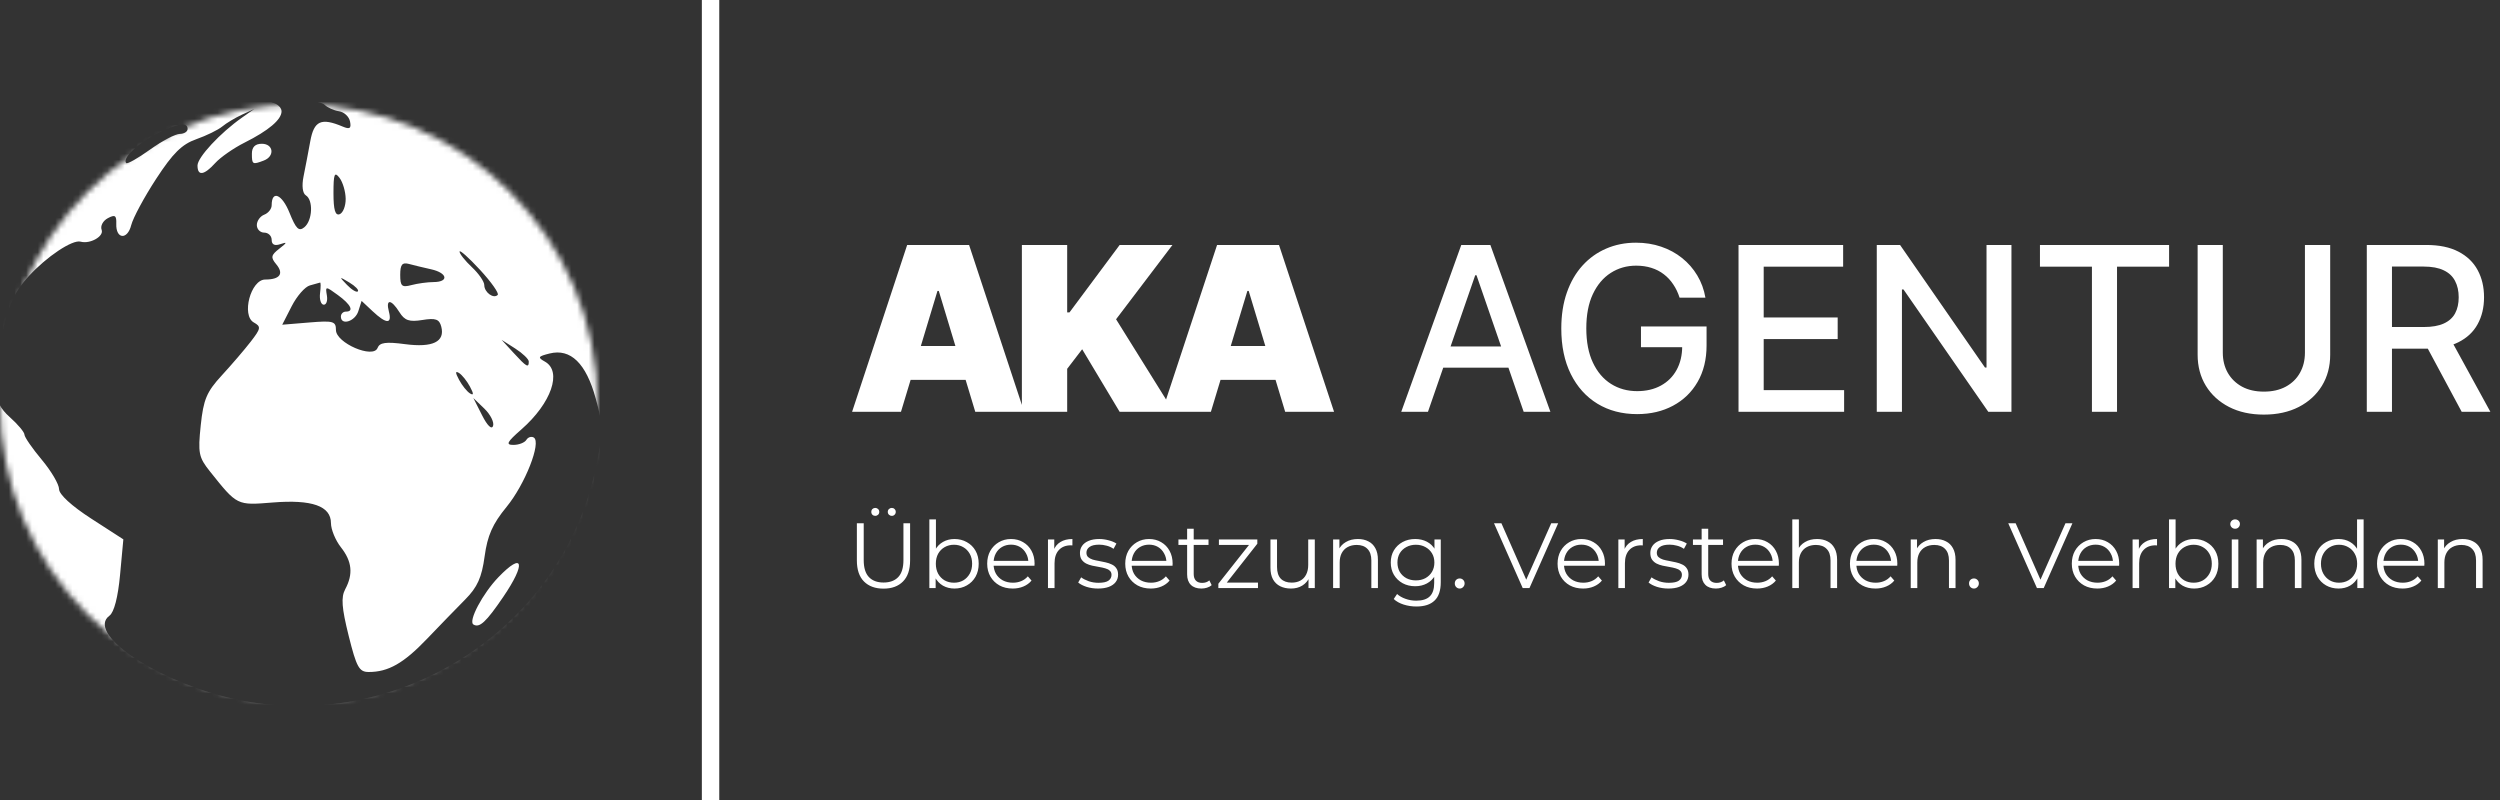
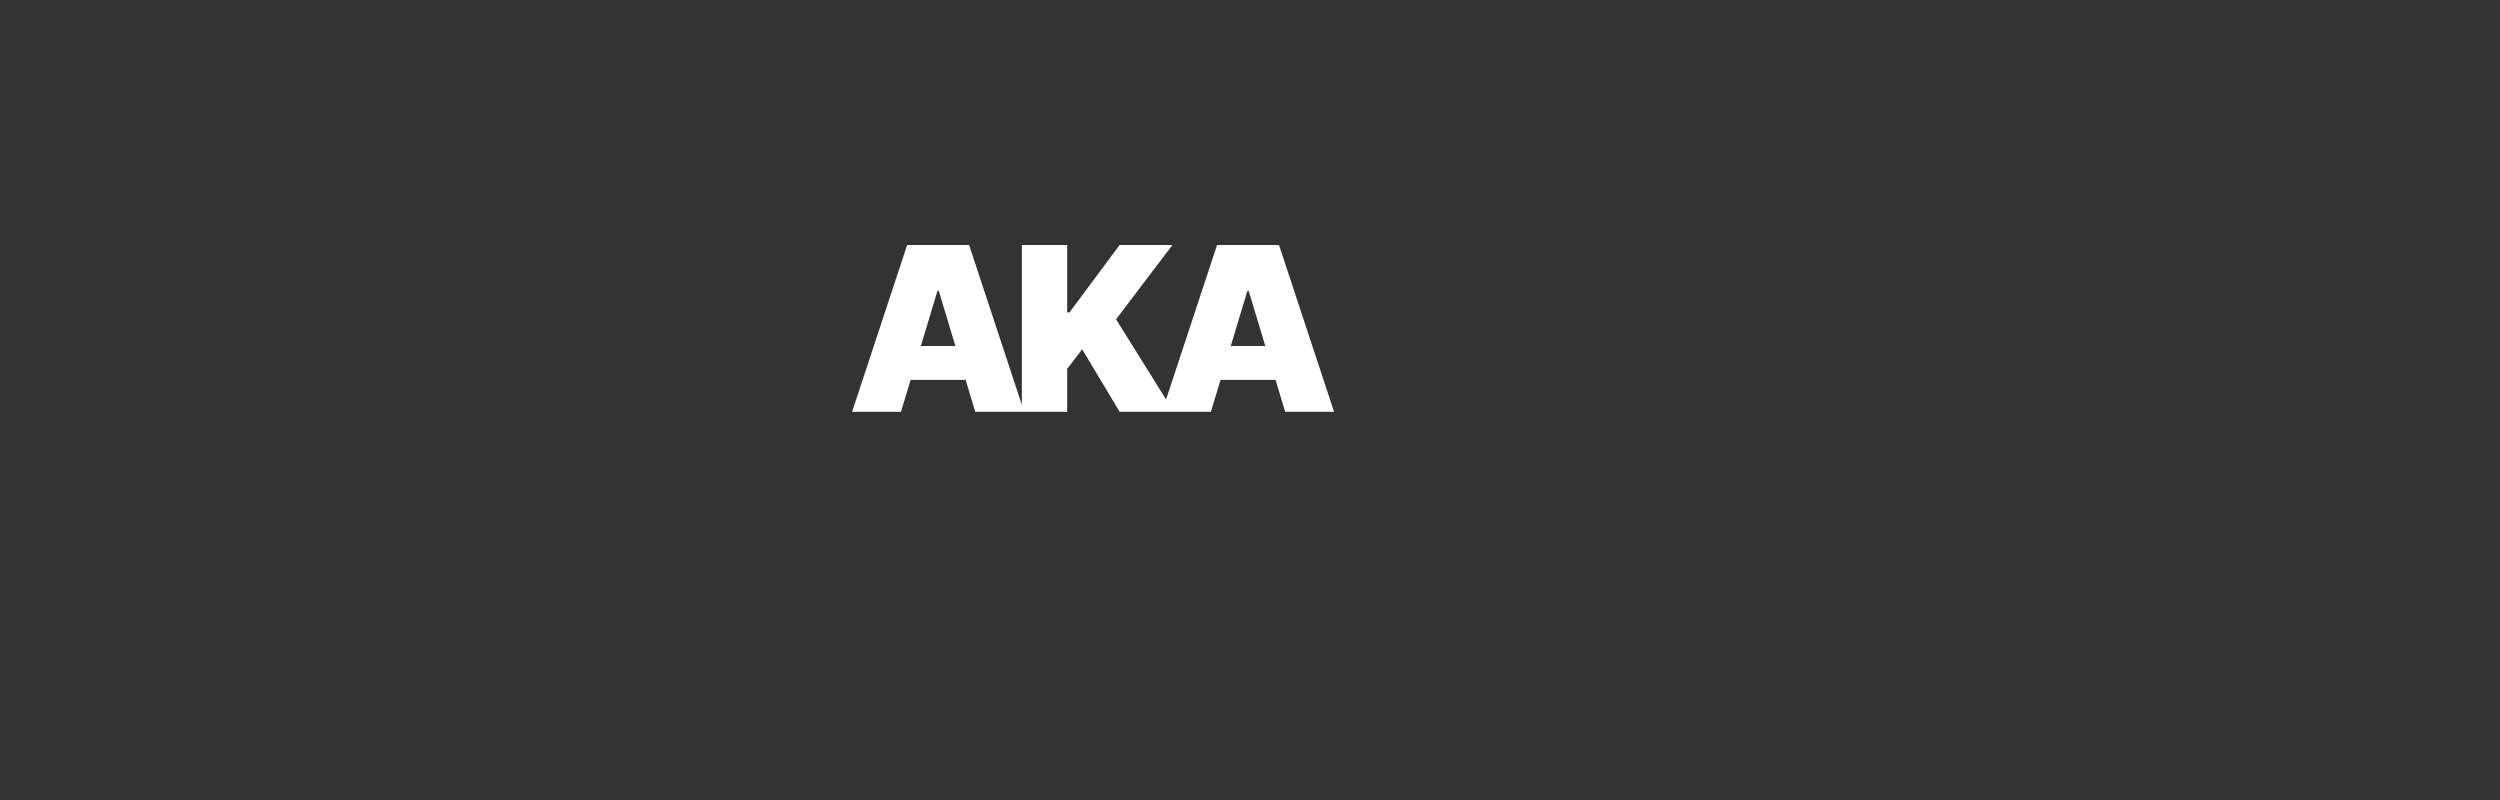
<svg xmlns="http://www.w3.org/2000/svg" width="431" height="138" viewBox="0 0 431 138" fill="none">
  <rect x="0" y="0" width="431" height="138" fill="#333333" stroke="none" />
-   <path d="M246.179 71H241.572L251.924 42.233H256.939L267.291 71H262.684L254.551 47.458H254.326L246.179 71ZM246.952 59.735H261.897V63.387H246.952V59.735ZM289.562 51.321C289.291 50.468 288.925 49.705 288.467 49.031C288.017 48.347 287.479 47.767 286.851 47.289C286.224 46.802 285.507 46.432 284.702 46.18C283.906 45.927 283.031 45.8 282.075 45.8C280.455 45.8 278.995 46.217 277.693 47.05C276.391 47.884 275.361 49.106 274.603 50.717C273.853 52.318 273.479 54.28 273.479 56.602C273.479 58.934 273.858 60.905 274.617 62.516C275.375 64.126 276.415 65.349 277.735 66.182C279.055 67.015 280.558 67.432 282.244 67.432C283.808 67.432 285.17 67.114 286.332 66.477C287.502 65.84 288.406 64.941 289.043 63.78C289.689 62.609 290.012 61.233 290.012 59.65L291.135 59.861H282.904V56.279H294.212V59.552C294.212 61.968 293.697 64.066 292.667 65.845C291.646 67.615 290.232 68.982 288.424 69.947C286.627 70.911 284.566 71.393 282.244 71.393C279.641 71.393 277.356 70.794 275.389 69.595C273.432 68.397 271.906 66.697 270.81 64.496C269.714 62.286 269.167 59.664 269.167 56.63C269.167 54.336 269.485 52.276 270.122 50.45C270.759 48.624 271.653 47.074 272.805 45.8C273.966 44.517 275.328 43.539 276.892 42.865C278.465 42.181 280.184 41.839 282.047 41.839C283.602 41.839 285.049 42.069 286.388 42.528C287.736 42.986 288.935 43.637 289.984 44.48C291.042 45.323 291.917 46.325 292.61 47.486C293.303 48.638 293.772 49.916 294.015 51.321H289.562ZM299.721 71V42.233H317.757V45.969H304.062V54.734H316.816V58.456H304.062V67.264H317.926V71H299.721ZM346.774 42.233V71H342.785L328.162 49.902H327.895V71H323.555V42.233H327.572L342.209 63.359H342.476V42.233H346.774ZM351.687 45.969V42.233H373.951V45.969H364.975V71H360.649V45.969H351.687ZM397.37 42.233H401.725V61.153C401.725 63.167 401.252 64.951 400.306 66.505C399.36 68.05 398.03 69.268 396.317 70.157C394.603 71.037 392.594 71.478 390.291 71.478C387.996 71.478 385.992 71.037 384.279 70.157C382.565 69.268 381.235 68.05 380.289 66.505C379.344 64.951 378.871 63.167 378.871 61.153V42.233H383.211V60.802C383.211 62.104 383.497 63.26 384.068 64.272C384.649 65.283 385.468 66.079 386.526 66.66C387.584 67.231 388.839 67.516 390.291 67.516C391.751 67.516 393.011 67.231 394.069 66.66C395.137 66.079 395.951 65.283 396.513 64.272C397.084 63.26 397.37 62.104 397.37 60.802V42.233ZM408.035 71V42.233H418.289C420.518 42.233 422.367 42.617 423.837 43.384C425.317 44.152 426.422 45.215 427.152 46.573C427.883 47.921 428.248 49.481 428.248 51.25C428.248 53.011 427.878 54.561 427.138 55.9C426.408 57.23 425.303 58.264 423.823 59.004C422.353 59.744 420.504 60.114 418.275 60.114H410.507V56.377H417.882C419.286 56.377 420.429 56.176 421.309 55.773C422.199 55.371 422.849 54.785 423.262 54.018C423.674 53.25 423.88 52.327 423.88 51.25C423.88 50.164 423.669 49.223 423.247 48.427C422.835 47.631 422.185 47.022 421.295 46.601C420.415 46.17 419.258 45.955 417.825 45.955H412.375V71H408.035ZM422.236 58.021L429.344 71H424.399L417.432 58.021H422.236Z" fill="white" />
  <path d="M155.327 71H146.899L156.395 42.233H167.07L176.565 71H168.137L161.845 50.155H161.62L155.327 71ZM153.754 59.65H169.598V65.494H153.754V59.65ZM176.172 71V42.233H183.982V53.863H184.375L193.028 42.233H202.13L192.41 55.043L202.355 71H193.028L186.566 60.212L183.982 63.583V71H176.172ZM208.756 71H200.328L209.823 42.233H220.499L229.994 71H221.566L215.274 50.155H215.049L208.756 71ZM207.183 59.65H223.027V65.494H207.183V59.65Z" fill="white" />
-   <path d="M152.32 101.481C150.895 101.481 149.772 101.071 148.953 100.252C148.133 99.432 147.724 98.219 147.724 96.613V90.213H148.905V96.565C148.905 97.884 149.203 98.858 149.799 99.486C150.394 100.113 151.235 100.427 152.32 100.427C153.416 100.427 154.262 100.113 154.858 99.486C155.454 98.858 155.752 97.884 155.752 96.565V90.213H156.901V96.613C156.901 98.219 156.491 99.432 155.672 100.252C154.863 101.071 153.746 101.481 152.32 101.481ZM153.741 88.936C153.56 88.936 153.4 88.872 153.262 88.744C153.124 88.617 153.054 88.452 153.054 88.249C153.054 88.047 153.124 87.882 153.262 87.755C153.4 87.627 153.56 87.563 153.741 87.563C153.932 87.563 154.092 87.627 154.22 87.755C154.358 87.882 154.427 88.047 154.427 88.249C154.427 88.452 154.358 88.617 154.22 88.744C154.092 88.872 153.932 88.936 153.741 88.936ZM150.9 88.936C150.708 88.936 150.543 88.872 150.405 88.744C150.277 88.617 150.214 88.452 150.214 88.249C150.214 88.047 150.277 87.882 150.405 87.755C150.543 87.627 150.708 87.563 150.9 87.563C151.081 87.563 151.24 87.627 151.379 87.755C151.517 87.882 151.586 88.047 151.586 88.249C151.586 88.452 151.517 88.617 151.379 88.744C151.24 88.872 151.081 88.936 150.9 88.936ZM164.546 101.465C163.812 101.465 163.152 101.3 162.567 100.97C161.981 100.629 161.519 100.14 161.178 99.501C160.838 98.863 160.667 98.092 160.667 97.187C160.667 96.272 160.838 95.501 161.178 94.873C161.529 94.234 161.997 93.75 162.583 93.421C163.168 93.091 163.822 92.926 164.546 92.926C165.344 92.926 166.057 93.107 166.684 93.468C167.323 93.82 167.823 94.314 168.185 94.953C168.547 95.591 168.727 96.336 168.727 97.187C168.727 98.028 168.547 98.773 168.185 99.422C167.823 100.06 167.323 100.56 166.684 100.922C166.057 101.284 165.344 101.465 164.546 101.465ZM160.221 101.385V89.542H161.354V95.479L161.194 97.171L161.306 98.863V101.385H160.221ZM164.466 100.459C165.062 100.459 165.594 100.326 166.062 100.06C166.53 99.783 166.903 99.4 167.179 98.911C167.456 98.411 167.594 97.836 167.594 97.187C167.594 96.528 167.456 95.953 167.179 95.463C166.903 94.974 166.53 94.596 166.062 94.33C165.594 94.054 165.062 93.915 164.466 93.915C163.87 93.915 163.333 94.054 162.854 94.33C162.386 94.596 162.013 94.974 161.737 95.463C161.471 95.953 161.338 96.528 161.338 97.187C161.338 97.836 161.471 98.411 161.737 98.911C162.013 99.4 162.386 99.783 162.854 100.06C163.333 100.326 163.87 100.459 164.466 100.459ZM174.597 101.465C173.724 101.465 172.958 101.284 172.298 100.922C171.639 100.55 171.123 100.044 170.75 99.406C170.378 98.757 170.192 98.017 170.192 97.187C170.192 96.357 170.367 95.623 170.718 94.985C171.08 94.346 171.569 93.846 172.187 93.484C172.814 93.112 173.517 92.926 174.293 92.926C175.081 92.926 175.778 93.107 176.384 93.468C177.001 93.82 177.485 94.32 177.837 94.969C178.188 95.607 178.363 96.347 178.363 97.187C178.363 97.24 178.358 97.299 178.347 97.363C178.347 97.416 178.347 97.475 178.347 97.538H171.053V96.692H177.741L177.294 97.028C177.294 96.421 177.161 95.884 176.895 95.416C176.639 94.937 176.288 94.564 175.841 94.298C175.395 94.032 174.879 93.899 174.293 93.899C173.719 93.899 173.203 94.032 172.745 94.298C172.288 94.564 171.931 94.937 171.676 95.416C171.42 95.894 171.293 96.442 171.293 97.059V97.235C171.293 97.874 171.431 98.437 171.708 98.927C171.995 99.406 172.389 99.783 172.889 100.06C173.4 100.326 173.979 100.459 174.628 100.459C175.139 100.459 175.613 100.369 176.049 100.188C176.496 100.007 176.879 99.73 177.198 99.358L177.837 100.092C177.464 100.539 176.996 100.879 176.432 101.113C175.879 101.348 175.267 101.465 174.597 101.465ZM180.67 101.385V93.006H181.755V95.288L181.643 94.889C181.877 94.251 182.271 93.766 182.824 93.436C183.378 93.096 184.064 92.926 184.883 92.926V94.027C184.841 94.027 184.798 94.027 184.756 94.027C184.713 94.016 184.67 94.011 184.628 94.011C183.745 94.011 183.053 94.282 182.553 94.825C182.053 95.357 181.803 96.118 181.803 97.107V101.385H180.67ZM189.295 101.465C188.603 101.465 187.949 101.369 187.332 101.177C186.715 100.975 186.231 100.725 185.879 100.427L186.39 99.533C186.731 99.789 187.167 100.012 187.699 100.204C188.231 100.385 188.79 100.475 189.375 100.475C190.173 100.475 190.747 100.353 191.098 100.108C191.45 99.853 191.625 99.517 191.625 99.102C191.625 98.794 191.524 98.555 191.322 98.384C191.13 98.203 190.875 98.07 190.556 97.985C190.237 97.889 189.88 97.81 189.486 97.746C189.093 97.682 188.699 97.608 188.305 97.522C187.922 97.437 187.571 97.315 187.252 97.155C186.933 96.985 186.672 96.756 186.47 96.469C186.278 96.182 186.183 95.799 186.183 95.32C186.183 94.862 186.31 94.453 186.566 94.091C186.821 93.729 187.193 93.447 187.683 93.245C188.183 93.032 188.79 92.926 189.502 92.926C190.045 92.926 190.588 93 191.13 93.149C191.673 93.288 192.12 93.474 192.471 93.708L191.976 94.618C191.604 94.362 191.205 94.181 190.779 94.075C190.354 93.958 189.928 93.899 189.502 93.899C188.747 93.899 188.188 94.032 187.827 94.298C187.475 94.554 187.3 94.884 187.3 95.288C187.3 95.607 187.396 95.857 187.587 96.038C187.789 96.219 188.05 96.363 188.369 96.469C188.699 96.565 189.056 96.644 189.439 96.708C189.832 96.772 190.221 96.852 190.604 96.948C190.997 97.033 191.354 97.155 191.673 97.315C192.003 97.464 192.264 97.682 192.455 97.969C192.657 98.246 192.758 98.613 192.758 99.07C192.758 99.56 192.62 99.986 192.343 100.347C192.077 100.698 191.684 100.975 191.162 101.177C190.652 101.369 190.029 101.465 189.295 101.465ZM198.397 101.465C197.524 101.465 196.758 101.284 196.099 100.922C195.439 100.55 194.923 100.044 194.55 99.406C194.178 98.757 193.992 98.017 193.992 97.187C193.992 96.357 194.167 95.623 194.518 94.985C194.88 94.346 195.37 93.846 195.987 93.484C196.615 93.112 197.317 92.926 198.094 92.926C198.881 92.926 199.578 93.107 200.184 93.468C200.801 93.82 201.286 94.32 201.637 94.969C201.988 95.607 202.163 96.347 202.163 97.187C202.163 97.24 202.158 97.299 202.147 97.363C202.147 97.416 202.147 97.475 202.147 97.538H194.854V96.692H201.541L201.094 97.028C201.094 96.421 200.961 95.884 200.695 95.416C200.44 94.937 200.089 94.564 199.642 94.298C199.195 94.032 198.679 93.899 198.094 93.899C197.519 93.899 197.003 94.032 196.545 94.298C196.088 94.564 195.731 94.937 195.476 95.416C195.221 95.894 195.093 96.442 195.093 97.059V97.235C195.093 97.874 195.231 98.437 195.508 98.927C195.795 99.406 196.189 99.783 196.689 100.06C197.2 100.326 197.78 100.459 198.429 100.459C198.939 100.459 199.413 100.369 199.849 100.188C200.296 100.007 200.679 99.73 200.998 99.358L201.637 100.092C201.264 100.539 200.796 100.879 200.232 101.113C199.679 101.348 199.067 101.465 198.397 101.465ZM207.119 101.465C206.332 101.465 205.726 101.252 205.3 100.826C204.874 100.401 204.661 99.799 204.661 99.023V91.154H205.795V98.959C205.795 99.448 205.917 99.826 206.162 100.092C206.417 100.358 206.779 100.491 207.247 100.491C207.747 100.491 208.162 100.347 208.492 100.06L208.891 100.874C208.668 101.076 208.396 101.225 208.077 101.321C207.768 101.417 207.449 101.465 207.119 101.465ZM203.161 93.947V93.006H208.348V93.947H203.161ZM210.044 101.385V100.635L215.63 93.564L215.87 93.947H210.14V93.006H216.763V93.74L211.193 100.826L210.906 100.443H216.875V101.385H210.044ZM222.569 101.465C221.856 101.465 221.234 101.332 220.702 101.066C220.169 100.8 219.755 100.401 219.457 99.868C219.169 99.337 219.026 98.671 219.026 97.874V93.006H220.159V97.746C220.159 98.64 220.377 99.315 220.813 99.773C221.26 100.22 221.883 100.443 222.681 100.443C223.266 100.443 223.771 100.326 224.197 100.092C224.633 99.847 224.963 99.496 225.186 99.039C225.42 98.581 225.537 98.033 225.537 97.395V93.006H226.671V101.385H225.585V99.087L225.761 99.501C225.495 100.119 225.08 100.603 224.516 100.954C223.963 101.294 223.314 101.465 222.569 101.465ZM234.106 92.926C234.787 92.926 235.383 93.059 235.894 93.325C236.415 93.58 236.819 93.974 237.107 94.506C237.405 95.038 237.554 95.708 237.554 96.517V101.385H236.42V96.629C236.42 95.745 236.197 95.08 235.75 94.633C235.314 94.176 234.697 93.947 233.899 93.947C233.303 93.947 232.781 94.07 232.335 94.314C231.898 94.548 231.558 94.894 231.313 95.352C231.079 95.799 230.962 96.341 230.962 96.98V101.385H229.829V93.006H230.914V95.304L230.739 94.873C231.005 94.266 231.43 93.793 232.015 93.453C232.601 93.101 233.298 92.926 234.106 92.926ZM244.19 104.561C243.424 104.561 242.689 104.449 241.987 104.226C241.285 104.002 240.716 103.683 240.279 103.268L240.854 102.406C241.248 102.757 241.732 103.034 242.306 103.236C242.892 103.449 243.509 103.555 244.158 103.555C245.222 103.555 246.004 103.305 246.504 102.805C247.004 102.316 247.254 101.55 247.254 100.507V98.416L247.414 96.98L247.302 95.543V93.006H248.387V100.363C248.387 101.81 248.031 102.869 247.318 103.539C246.616 104.22 245.573 104.561 244.19 104.561ZM243.982 101.066C243.184 101.066 242.466 100.895 241.828 100.555C241.189 100.204 240.684 99.72 240.311 99.102C239.95 98.485 239.769 97.778 239.769 96.98C239.769 96.182 239.95 95.479 240.311 94.873C240.684 94.256 241.189 93.777 241.828 93.436C242.466 93.096 243.184 92.926 243.982 92.926C244.727 92.926 245.397 93.08 245.993 93.389C246.589 93.697 247.063 94.155 247.414 94.761C247.765 95.368 247.94 96.107 247.94 96.98C247.94 97.852 247.765 98.592 247.414 99.198C247.063 99.805 246.589 100.268 245.993 100.587C245.397 100.906 244.727 101.066 243.982 101.066ZM244.094 100.06C244.711 100.06 245.259 99.932 245.738 99.677C246.217 99.411 246.594 99.049 246.871 98.592C247.148 98.124 247.286 97.586 247.286 96.98C247.286 96.373 247.148 95.841 246.871 95.384C246.594 94.926 246.217 94.57 245.738 94.314C245.259 94.048 244.711 93.915 244.094 93.915C243.487 93.915 242.939 94.048 242.45 94.314C241.971 94.57 241.593 94.926 241.317 95.384C241.051 95.841 240.918 96.373 240.918 96.98C240.918 97.586 241.051 98.124 241.317 98.592C241.593 99.049 241.971 99.411 242.45 99.677C242.939 99.932 243.487 100.06 244.094 100.06ZM251.652 101.465C251.418 101.465 251.216 101.379 251.046 101.209C250.886 101.039 250.806 100.831 250.806 100.587C250.806 100.331 250.886 100.124 251.046 99.964C251.216 99.805 251.418 99.725 251.652 99.725C251.886 99.725 252.083 99.805 252.243 99.964C252.413 100.124 252.498 100.331 252.498 100.587C252.498 100.831 252.413 101.039 252.243 101.209C252.083 101.379 251.886 101.465 251.652 101.465ZM262.515 101.385L257.568 90.213H258.844L263.473 100.73H262.771L267.431 90.213H268.628L263.68 101.385H262.515ZM272.93 101.465C272.058 101.465 271.292 101.284 270.632 100.922C269.972 100.55 269.456 100.044 269.084 99.406C268.712 98.757 268.525 98.017 268.525 97.187C268.525 96.357 268.701 95.623 269.052 94.985C269.414 94.346 269.903 93.846 270.52 93.484C271.148 93.112 271.85 92.926 272.627 92.926C273.414 92.926 274.111 93.107 274.718 93.468C275.335 93.82 275.819 94.32 276.17 94.969C276.521 95.607 276.697 96.347 276.697 97.187C276.697 97.24 276.692 97.299 276.681 97.363C276.681 97.416 276.681 97.475 276.681 97.538H269.387V96.692H276.075L275.628 97.028C275.628 96.421 275.495 95.884 275.229 95.416C274.973 94.937 274.622 94.564 274.175 94.298C273.728 94.032 273.212 93.899 272.627 93.899C272.053 93.899 271.536 94.032 271.079 94.298C270.621 94.564 270.265 94.937 270.01 95.416C269.754 95.894 269.627 96.442 269.627 97.059V97.235C269.627 97.874 269.765 98.437 270.042 98.927C270.329 99.406 270.723 99.783 271.223 100.06C271.733 100.326 272.313 100.459 272.962 100.459C273.473 100.459 273.946 100.369 274.383 100.188C274.83 100.007 275.213 99.73 275.532 99.358L276.17 100.092C275.798 100.539 275.33 100.879 274.766 101.113C274.213 101.348 273.601 101.465 272.93 101.465ZM279.004 101.385V93.006H280.089V95.288L279.977 94.889C280.211 94.251 280.605 93.766 281.158 93.436C281.711 93.096 282.398 92.926 283.217 92.926V94.027C283.174 94.027 283.132 94.027 283.089 94.027C283.047 94.016 283.004 94.011 282.962 94.011C282.079 94.011 281.387 94.282 280.887 94.825C280.387 95.357 280.137 96.118 280.137 97.107V101.385H279.004ZM287.629 101.465C286.937 101.465 286.283 101.369 285.666 101.177C285.048 100.975 284.564 100.725 284.213 100.427L284.724 99.533C285.064 99.789 285.501 100.012 286.033 100.204C286.565 100.385 287.123 100.475 287.709 100.475C288.507 100.475 289.081 100.353 289.432 100.108C289.783 99.853 289.959 99.517 289.959 99.102C289.959 98.794 289.858 98.555 289.656 98.384C289.464 98.203 289.209 98.07 288.89 97.985C288.57 97.889 288.214 97.81 287.82 97.746C287.427 97.682 287.033 97.608 286.639 97.522C286.256 97.437 285.905 97.315 285.586 97.155C285.267 96.985 285.006 96.756 284.804 96.469C284.612 96.182 284.516 95.799 284.516 95.32C284.516 94.862 284.644 94.453 284.899 94.091C285.155 93.729 285.527 93.447 286.017 93.245C286.517 93.032 287.123 92.926 287.836 92.926C288.379 92.926 288.921 93 289.464 93.149C290.007 93.288 290.454 93.474 290.805 93.708L290.31 94.618C289.938 94.362 289.539 94.181 289.113 94.075C288.687 93.958 288.262 93.899 287.836 93.899C287.081 93.899 286.522 94.032 286.16 94.298C285.809 94.554 285.634 94.884 285.634 95.288C285.634 95.607 285.729 95.857 285.921 96.038C286.123 96.219 286.384 96.363 286.703 96.469C287.033 96.565 287.389 96.644 287.772 96.708C288.166 96.772 288.554 96.852 288.937 96.948C289.331 97.033 289.688 97.155 290.007 97.315C290.337 97.464 290.597 97.682 290.789 97.969C290.991 98.246 291.092 98.613 291.092 99.07C291.092 99.56 290.954 99.986 290.677 100.347C290.411 100.698 290.017 100.975 289.496 101.177C288.985 101.369 288.363 101.465 287.629 101.465ZM295.821 101.465C295.033 101.465 294.427 101.252 294.001 100.826C293.576 100.401 293.363 99.799 293.363 99.023V91.154H294.496V98.959C294.496 99.448 294.618 99.826 294.863 100.092C295.119 100.358 295.48 100.491 295.949 100.491C296.449 100.491 296.864 100.347 297.193 100.06L297.592 100.874C297.369 101.076 297.098 101.225 296.778 101.321C296.47 101.417 296.151 101.465 295.821 101.465ZM291.863 93.947V93.006H297.05V93.947H291.863ZM302.918 101.465C302.046 101.465 301.28 101.284 300.62 100.922C299.96 100.55 299.444 100.044 299.072 99.406C298.699 98.757 298.513 98.017 298.513 97.187C298.513 96.357 298.689 95.623 299.04 94.985C299.402 94.346 299.891 93.846 300.508 93.484C301.136 93.112 301.838 92.926 302.615 92.926C303.402 92.926 304.099 93.107 304.706 93.468C305.323 93.82 305.807 94.32 306.158 94.969C306.509 95.607 306.685 96.347 306.685 97.187C306.685 97.24 306.68 97.299 306.669 97.363C306.669 97.416 306.669 97.475 306.669 97.538H299.375V96.692H306.063L305.616 97.028C305.616 96.421 305.483 95.884 305.217 95.416C304.961 94.937 304.61 94.564 304.163 94.298C303.716 94.032 303.2 93.899 302.615 93.899C302.041 93.899 301.524 94.032 301.067 94.298C300.609 94.564 300.253 94.937 299.998 95.416C299.742 95.894 299.615 96.442 299.615 97.059V97.235C299.615 97.874 299.753 98.437 300.03 98.927C300.317 99.406 300.71 99.783 301.211 100.06C301.721 100.326 302.301 100.459 302.95 100.459C303.461 100.459 303.934 100.369 304.371 100.188C304.818 100.007 305.201 99.73 305.52 99.358L306.158 100.092C305.786 100.539 305.318 100.879 304.754 101.113C304.2 101.348 303.589 101.465 302.918 101.465ZM313.269 92.926C313.95 92.926 314.546 93.059 315.056 93.325C315.578 93.58 315.982 93.974 316.269 94.506C316.567 95.038 316.716 95.708 316.716 96.517V101.385H315.583V96.629C315.583 95.745 315.36 95.08 314.913 94.633C314.477 94.176 313.859 93.947 313.061 93.947C312.466 93.947 311.944 94.07 311.497 94.314C311.061 94.548 310.721 94.894 310.476 95.352C310.242 95.799 310.125 96.341 310.125 96.98V101.385H308.991V89.542H310.125V95.304L309.901 94.873C310.167 94.266 310.593 93.793 311.178 93.453C311.763 93.101 312.46 92.926 313.269 92.926ZM323.336 101.465C322.464 101.465 321.698 101.284 321.038 100.922C320.378 100.55 319.862 100.044 319.49 99.406C319.118 98.757 318.931 98.017 318.931 97.187C318.931 96.357 319.107 95.623 319.458 94.985C319.82 94.346 320.309 93.846 320.926 93.484C321.554 93.112 322.256 92.926 323.033 92.926C323.82 92.926 324.517 93.107 325.124 93.468C325.741 93.82 326.225 94.32 326.576 94.969C326.927 95.607 327.103 96.347 327.103 97.187C327.103 97.24 327.098 97.299 327.087 97.363C327.087 97.416 327.087 97.475 327.087 97.538H319.793V96.692H326.481L326.034 97.028C326.034 96.421 325.901 95.884 325.635 95.416C325.379 94.937 325.028 94.564 324.581 94.298C324.134 94.032 323.618 93.899 323.033 93.899C322.459 93.899 321.942 94.032 321.485 94.298C321.027 94.564 320.671 94.937 320.416 95.416C320.16 95.894 320.033 96.442 320.033 97.059V97.235C320.033 97.874 320.171 98.437 320.448 98.927C320.735 99.406 321.129 99.783 321.629 100.06C322.139 100.326 322.719 100.459 323.368 100.459C323.879 100.459 324.353 100.369 324.789 100.188C325.236 100.007 325.619 99.73 325.938 99.358L326.576 100.092C326.204 100.539 325.736 100.879 325.172 101.113C324.619 101.348 324.007 101.465 323.336 101.465ZM333.687 92.926C334.368 92.926 334.964 93.059 335.474 93.325C335.996 93.58 336.4 93.974 336.687 94.506C336.985 95.038 337.134 95.708 337.134 96.517V101.385H336.001V96.629C336.001 95.745 335.778 95.08 335.331 94.633C334.895 94.176 334.277 93.947 333.479 93.947C332.884 93.947 332.362 94.07 331.915 94.314C331.479 94.548 331.139 94.894 330.894 95.352C330.66 95.799 330.543 96.341 330.543 96.98V101.385H329.41V93.006H330.495V95.304L330.319 94.873C330.585 94.266 331.011 93.793 331.596 93.453C332.181 93.101 332.878 92.926 333.687 92.926ZM340.307 101.465C340.073 101.465 339.871 101.379 339.7 101.209C339.541 101.039 339.461 100.831 339.461 100.587C339.461 100.331 339.541 100.124 339.7 99.964C339.871 99.805 340.073 99.725 340.307 99.725C340.541 99.725 340.738 99.805 340.897 99.964C341.068 100.124 341.153 100.331 341.153 100.587C341.153 100.831 341.068 101.039 340.897 101.209C340.738 101.379 340.541 101.465 340.307 101.465ZM351.17 101.385L346.222 90.213H347.499L352.128 100.73H351.425L356.086 90.213H357.283L352.335 101.385H351.17ZM361.585 101.465C360.713 101.465 359.946 101.284 359.287 100.922C358.627 100.55 358.111 100.044 357.739 99.406C357.366 98.757 357.18 98.017 357.18 97.187C357.18 96.357 357.356 95.623 357.707 94.985C358.068 94.346 358.558 93.846 359.175 93.484C359.803 93.112 360.505 92.926 361.282 92.926C362.069 92.926 362.766 93.107 363.373 93.468C363.99 93.82 364.474 94.32 364.825 94.969C365.176 95.607 365.352 96.347 365.352 97.187C365.352 97.24 365.346 97.299 365.336 97.363C365.336 97.416 365.336 97.475 365.336 97.538H358.042V96.692H364.729L364.282 97.028C364.282 96.421 364.149 95.884 363.883 95.416C363.628 94.937 363.277 94.564 362.83 94.298C362.383 94.032 361.867 93.899 361.282 93.899C360.707 93.899 360.191 94.032 359.734 94.298C359.276 94.564 358.92 94.937 358.664 95.416C358.409 95.894 358.281 96.442 358.281 97.059V97.235C358.281 97.874 358.42 98.437 358.696 98.927C358.984 99.406 359.377 99.783 359.877 100.06C360.388 100.326 360.968 100.459 361.617 100.459C362.128 100.459 362.601 100.369 363.037 100.188C363.484 100.007 363.867 99.73 364.187 99.358L364.825 100.092C364.453 100.539 363.984 100.879 363.421 101.113C362.867 101.348 362.255 101.465 361.585 101.465ZM367.658 101.385V93.006H368.744V95.288L368.632 94.889C368.866 94.251 369.26 93.766 369.813 93.436C370.366 93.096 371.052 92.926 371.872 92.926V94.027C371.829 94.027 371.787 94.027 371.744 94.027C371.702 94.016 371.659 94.011 371.616 94.011C370.733 94.011 370.042 94.282 369.542 94.825C369.041 95.357 368.791 96.118 368.791 97.107V101.385H367.658ZM378.265 101.465C377.531 101.465 376.871 101.3 376.286 100.97C375.7 100.629 375.238 100.14 374.897 99.501C374.557 98.863 374.386 98.092 374.386 97.187C374.386 96.272 374.557 95.501 374.897 94.873C375.248 94.234 375.716 93.75 376.302 93.421C376.887 93.091 377.541 92.926 378.265 92.926C379.063 92.926 379.776 93.107 380.403 93.468C381.042 93.82 381.542 94.314 381.904 94.953C382.265 95.591 382.446 96.336 382.446 97.187C382.446 98.028 382.265 98.773 381.904 99.422C381.542 100.06 381.042 100.56 380.403 100.922C379.776 101.284 379.063 101.465 378.265 101.465ZM373.939 101.385V89.542H375.073V95.479L374.913 97.171L375.025 98.863V101.385H373.939ZM378.185 100.459C378.781 100.459 379.313 100.326 379.781 100.06C380.249 99.783 380.622 99.4 380.898 98.911C381.175 98.411 381.313 97.836 381.313 97.187C381.313 96.528 381.175 95.953 380.898 95.463C380.622 94.974 380.249 94.596 379.781 94.33C379.313 94.054 378.781 93.915 378.185 93.915C377.589 93.915 377.052 94.054 376.573 94.33C376.105 94.596 375.732 94.974 375.456 95.463C375.19 95.953 375.057 96.528 375.057 97.187C375.057 97.836 375.19 98.411 375.456 98.911C375.732 99.4 376.105 99.783 376.573 100.06C377.052 100.326 377.589 100.459 378.185 100.459ZM384.756 101.385V93.006H385.89V101.385H384.756ZM385.331 91.154C385.097 91.154 384.9 91.074 384.74 90.915C384.581 90.755 384.501 90.564 384.501 90.34C384.501 90.117 384.581 89.931 384.74 89.782C384.9 89.622 385.097 89.542 385.331 89.542C385.565 89.542 385.762 89.617 385.921 89.766C386.081 89.915 386.161 90.101 386.161 90.324C386.161 90.558 386.081 90.755 385.921 90.915C385.773 91.074 385.576 91.154 385.331 91.154ZM393.32 92.926C394.001 92.926 394.597 93.059 395.108 93.325C395.629 93.58 396.033 93.974 396.32 94.506C396.618 95.038 396.767 95.708 396.767 96.517V101.385H395.634V96.629C395.634 95.745 395.411 95.08 394.964 94.633C394.528 94.176 393.91 93.947 393.112 93.947C392.517 93.947 391.995 94.07 391.548 94.314C391.112 94.548 390.772 94.894 390.527 95.352C390.293 95.799 390.176 96.341 390.176 96.98V101.385H389.043V93.006H390.128V95.304L389.952 94.873C390.218 94.266 390.644 93.793 391.229 93.453C391.814 93.101 392.511 92.926 393.32 92.926ZM403.164 101.465C402.366 101.465 401.648 101.284 401.009 100.922C400.382 100.56 399.887 100.06 399.525 99.422C399.163 98.773 398.982 98.028 398.982 97.187C398.982 96.336 399.163 95.591 399.525 94.953C399.887 94.314 400.382 93.82 401.009 93.468C401.648 93.107 402.366 92.926 403.164 92.926C403.898 92.926 404.553 93.091 405.127 93.421C405.712 93.75 406.175 94.234 406.516 94.873C406.867 95.501 407.042 96.272 407.042 97.187C407.042 98.092 406.872 98.863 406.532 99.501C406.191 100.14 405.728 100.629 405.143 100.97C404.569 101.3 403.909 101.465 403.164 101.465ZM403.244 100.459C403.84 100.459 404.372 100.326 404.84 100.06C405.319 99.783 405.691 99.4 405.957 98.911C406.234 98.411 406.372 97.836 406.372 97.187C406.372 96.528 406.234 95.953 405.957 95.463C405.691 94.974 405.319 94.596 404.84 94.33C404.372 94.054 403.84 93.915 403.244 93.915C402.659 93.915 402.132 94.054 401.664 94.33C401.196 94.596 400.823 94.974 400.547 95.463C400.27 95.953 400.132 96.528 400.132 97.187C400.132 97.836 400.27 98.411 400.547 98.911C400.823 99.4 401.196 99.783 401.664 100.06C402.132 100.326 402.659 100.459 403.244 100.459ZM406.404 101.385V98.863L406.516 97.171L406.356 95.479V89.542H407.489V101.385H406.404ZM414.204 101.465C413.332 101.465 412.566 101.284 411.906 100.922C411.246 100.55 410.73 100.044 410.358 99.406C409.985 98.757 409.799 98.017 409.799 97.187C409.799 96.357 409.975 95.623 410.326 94.985C410.688 94.346 411.177 93.846 411.794 93.484C412.422 93.112 413.124 92.926 413.901 92.926C414.688 92.926 415.385 93.107 415.992 93.468C416.609 93.82 417.093 94.32 417.444 94.969C417.795 95.607 417.971 96.347 417.971 97.187C417.971 97.24 417.966 97.299 417.955 97.363C417.955 97.416 417.955 97.475 417.955 97.538H410.661V96.692H417.349L416.902 97.028C416.902 96.421 416.769 95.884 416.503 95.416C416.247 94.937 415.896 94.564 415.449 94.298C415.002 94.032 414.486 93.899 413.901 93.899C413.327 93.899 412.81 94.032 412.353 94.298C411.895 94.564 411.539 94.937 411.284 95.416C411.028 95.894 410.901 96.442 410.901 97.059V97.235C410.901 97.874 411.039 98.437 411.316 98.927C411.603 99.406 411.996 99.783 412.497 100.06C413.007 100.326 413.587 100.459 414.236 100.459C414.747 100.459 415.22 100.369 415.657 100.188C416.104 100.007 416.487 99.73 416.806 99.358L417.444 100.092C417.072 100.539 416.604 100.879 416.04 101.113C415.486 101.348 414.875 101.465 414.204 101.465ZM424.555 92.926C425.236 92.926 425.832 93.059 426.342 93.325C426.864 93.58 427.268 93.974 427.555 94.506C427.853 95.038 428.002 95.708 428.002 96.517V101.385H426.869V96.629C426.869 95.745 426.646 95.08 426.199 94.633C425.762 94.176 425.145 93.947 424.347 93.947C423.751 93.947 423.23 94.07 422.783 94.314C422.347 94.548 422.006 94.894 421.762 95.352C421.528 95.799 421.411 96.341 421.411 96.98V101.385H420.277V93.006H421.363V95.304L421.187 94.873C421.453 94.266 421.879 93.793 422.464 93.453C423.049 93.101 423.746 92.926 424.555 92.926Z" fill="white" />
-   <rect x="121" width="3" height="138" fill="white" />
  <mask id="mask0_40_3" style="mask-type:alpha" maskUnits="userSpaceOnUse" x="0" y="18" width="103" height="103">
-     <circle cx="51.5" cy="69.5" r="51.5" fill="#D9D9D9" />
-   </mask>
+     </mask>
  <g mask="url(#mask0_40_3)">
    <path fill-rule="evenodd" clip-rule="evenodd" d="M38.312 14.154C17.614 19.194 0.368 36.813 -4.027 57.412C-5.73 65.388 -5.122 79.495 -2.794 86.068C0.751 96.079 4.266 101.638 11.786 109.129C17.643 114.964 20.601 117.166 26.378 119.995C42.759 128.016 60.031 128.001 76.67 119.953C82.508 117.128 85.339 115.026 91.246 109.129C99.743 100.644 104.769 91.674 107.031 80.958C108.648 73.295 108.191 60.767 106.039 53.723C99.906 33.661 83.52 18.229 63.949 14.087C56.974 12.61 44.516 12.643 38.312 14.154ZM55.93 18.036C56.431 18.536 57.563 19.051 58.444 19.181C59.327 19.309 60.182 20.105 60.347 20.948C60.582 22.15 60.307 22.337 59.069 21.817C55.36 20.254 54.132 20.814 53.489 24.36C53.148 26.233 52.627 28.964 52.328 30.43C52.005 32.02 52.163 33.327 52.721 33.672C54.038 34.485 53.882 38.006 52.477 39.171C51.529 39.957 51.029 39.471 49.909 36.678C48.626 33.475 46.836 32.721 46.836 35.384C46.836 36.008 46.26 36.739 45.557 37.009C44.854 37.278 44.278 38.085 44.278 38.803C44.278 39.519 44.854 40.105 45.557 40.105C46.26 40.105 46.836 40.668 46.836 41.356C46.836 42.174 47.35 42.428 48.327 42.092C49.557 41.669 49.526 41.807 48.147 42.877C46.713 43.991 46.639 44.375 47.628 45.566C48.982 47.194 48.261 48.191 45.729 48.191C43.228 48.191 41.583 54.378 43.76 55.595C45.037 56.309 44.987 56.623 43.233 58.891C42.167 60.269 39.914 62.898 38.226 64.731C35.623 67.559 35.075 68.861 34.607 73.328C34.107 78.105 34.253 78.839 36.188 81.264C40.907 87.178 40.819 87.134 46.993 86.633C53.79 86.084 57.048 87.233 57.058 90.185C57.061 91.282 57.832 93.153 58.769 94.343C60.694 96.786 60.918 98.964 59.515 101.583C58.772 102.969 58.907 104.78 60.112 109.613C61.465 115.039 61.916 115.852 63.573 115.852C66.943 115.852 69.583 114.353 73.592 110.163C75.748 107.909 78.727 104.839 80.212 103.341C82.302 101.231 83.054 99.56 83.549 95.918C84.038 92.322 84.924 90.322 87.321 87.402C90.522 83.501 93.368 76.261 92.025 75.433C91.614 75.18 91.038 75.362 90.743 75.838C90.449 76.313 89.45 76.702 88.523 76.702C87.136 76.702 87.379 76.229 89.896 74.023C95.06 69.495 96.955 64.026 93.943 62.343C92.646 61.618 92.746 61.445 94.743 60.944C98.374 60.035 101.037 62.627 102.703 68.695C104.02 73.491 104.024 74.376 102.761 80.475C96.827 109.125 67.307 127.403 38.746 120.11C26.005 116.856 14.914 109.055 18.879 106.136C19.669 105.556 20.344 102.946 20.699 99.099L21.265 92.984L15.724 89.406C12.348 87.226 10.182 85.239 10.182 84.324C10.182 83.497 8.84 81.216 7.199 79.255C5.558 77.295 4.215 75.346 4.215 74.926C4.215 74.505 3.065 73.139 1.658 71.887C-1.382 69.182 -1.624 66.179 0.461 57.022C1.508 52.428 2.541 50.261 4.936 47.635C8.026 44.249 12.495 41.269 13.894 41.662C15.52 42.119 17.955 40.745 17.521 39.616C17.27 38.963 17.75 38.063 18.587 37.616C19.828 36.953 20.098 37.132 20.047 38.58C19.954 41.238 21.967 41.42 22.622 38.813C22.935 37.568 24.868 33.979 26.918 30.837C29.816 26.399 31.358 24.875 33.84 24C35.596 23.381 37.608 22.396 38.312 21.812C39.015 21.228 40.549 20.306 41.721 19.765L43.852 18.779L41.721 20.276C37.964 22.916 34.05 27.127 34.05 28.531C34.05 30.396 35.177 30.238 37.114 28.1C38.007 27.114 40.272 25.538 42.147 24.596C46.314 22.506 48.54 20.621 48.54 19.184C48.54 18.589 47.87 17.927 47.049 17.713C46.228 17.499 47.686 17.279 50.288 17.225C52.89 17.17 55.429 17.535 55.93 18.036ZM32.345 22.233C32.345 22.701 31.736 23.084 30.992 23.084C30.249 23.084 27.948 24.297 25.879 25.78C23.811 27.264 21.957 28.316 21.76 28.12C21 27.36 23.768 24.662 26.917 23.093C30.619 21.247 32.345 20.974 32.345 22.233ZM43.426 26.488C43.426 28.362 43.532 28.423 45.487 27.674C47.419 26.933 47.154 24.786 45.131 24.786C43.995 24.786 43.426 25.354 43.426 26.488ZM59.594 34.27C59.61 35.507 59.143 36.703 58.556 36.928C57.797 37.219 57.491 36.182 57.491 33.316C57.491 29.98 57.667 29.529 58.529 30.659C59.1 31.407 59.58 33.032 59.594 34.27ZM85.802 50.847C85.079 51.568 83.489 50.394 83.489 49.14C83.489 48.547 82.53 47.163 81.358 46.063C80.186 44.964 79.227 43.757 79.227 43.38C79.227 43.004 80.818 44.42 82.761 46.525C84.705 48.631 86.073 50.576 85.802 50.847ZM74.326 46.426C77.145 47.052 77.447 48.611 74.752 48.628C73.697 48.634 71.971 48.871 70.916 49.153C69.276 49.592 68.998 49.336 68.998 47.381C68.998 45.62 69.339 45.19 70.49 45.501C71.311 45.724 73.036 46.14 74.326 46.426ZM61.694 50.236C61.47 50.46 60.624 49.953 59.814 49.109C58.409 47.644 58.427 47.625 60.223 48.702C61.256 49.322 61.918 50.012 61.694 50.236ZM55.179 50.531C55.044 51.584 55.317 52.484 55.786 52.529C56.255 52.574 56.511 51.862 56.356 50.947C56.079 49.317 56.117 49.315 58.247 50.865C60.507 52.508 61.09 53.723 59.622 53.723C59.153 53.723 58.769 54.106 58.769 54.574C58.769 56.177 61.211 55.427 61.776 53.65L62.34 51.875L64.232 53.65C66.616 55.886 67.62 55.912 67.046 53.723C66.462 51.493 67.439 51.547 68.863 53.823C69.762 55.261 70.562 55.532 72.822 55.166C75.105 54.796 75.735 55.018 76.074 56.312C76.757 58.918 74.595 59.964 69.83 59.332C66.527 58.895 65.453 59.043 65.091 59.984C64.353 61.906 57.917 59.132 57.917 56.892C57.917 55.381 57.457 55.252 53.287 55.598L48.656 55.981L50.287 52.79C51.184 51.034 52.596 49.422 53.425 49.206C54.255 48.99 55.044 48.77 55.179 48.715C55.314 48.661 55.314 49.478 55.179 50.531ZM91.161 62.332C91.161 63.489 90.774 63.268 88.539 60.835L86.472 58.584L88.817 60.081C90.106 60.904 91.161 61.917 91.161 62.332ZM81.012 66.639C81.687 67.899 81.69 68.234 81.021 67.821C80.508 67.504 79.664 66.454 79.147 65.488C78.472 64.229 78.469 63.893 79.138 64.306C79.651 64.623 80.495 65.673 81.012 66.639ZM85.005 73.422C84.771 74.118 84.019 73.393 83.111 71.596L81.604 68.617L83.499 70.443C84.542 71.448 85.22 72.788 85.005 73.422ZM85.941 99.493C83.217 102.316 80.689 107.091 81.615 107.662C82.659 108.306 83.793 107.26 86.742 102.933C90.728 97.082 90.249 95.028 85.941 99.493Z" fill="white" />
  </g>
</svg>